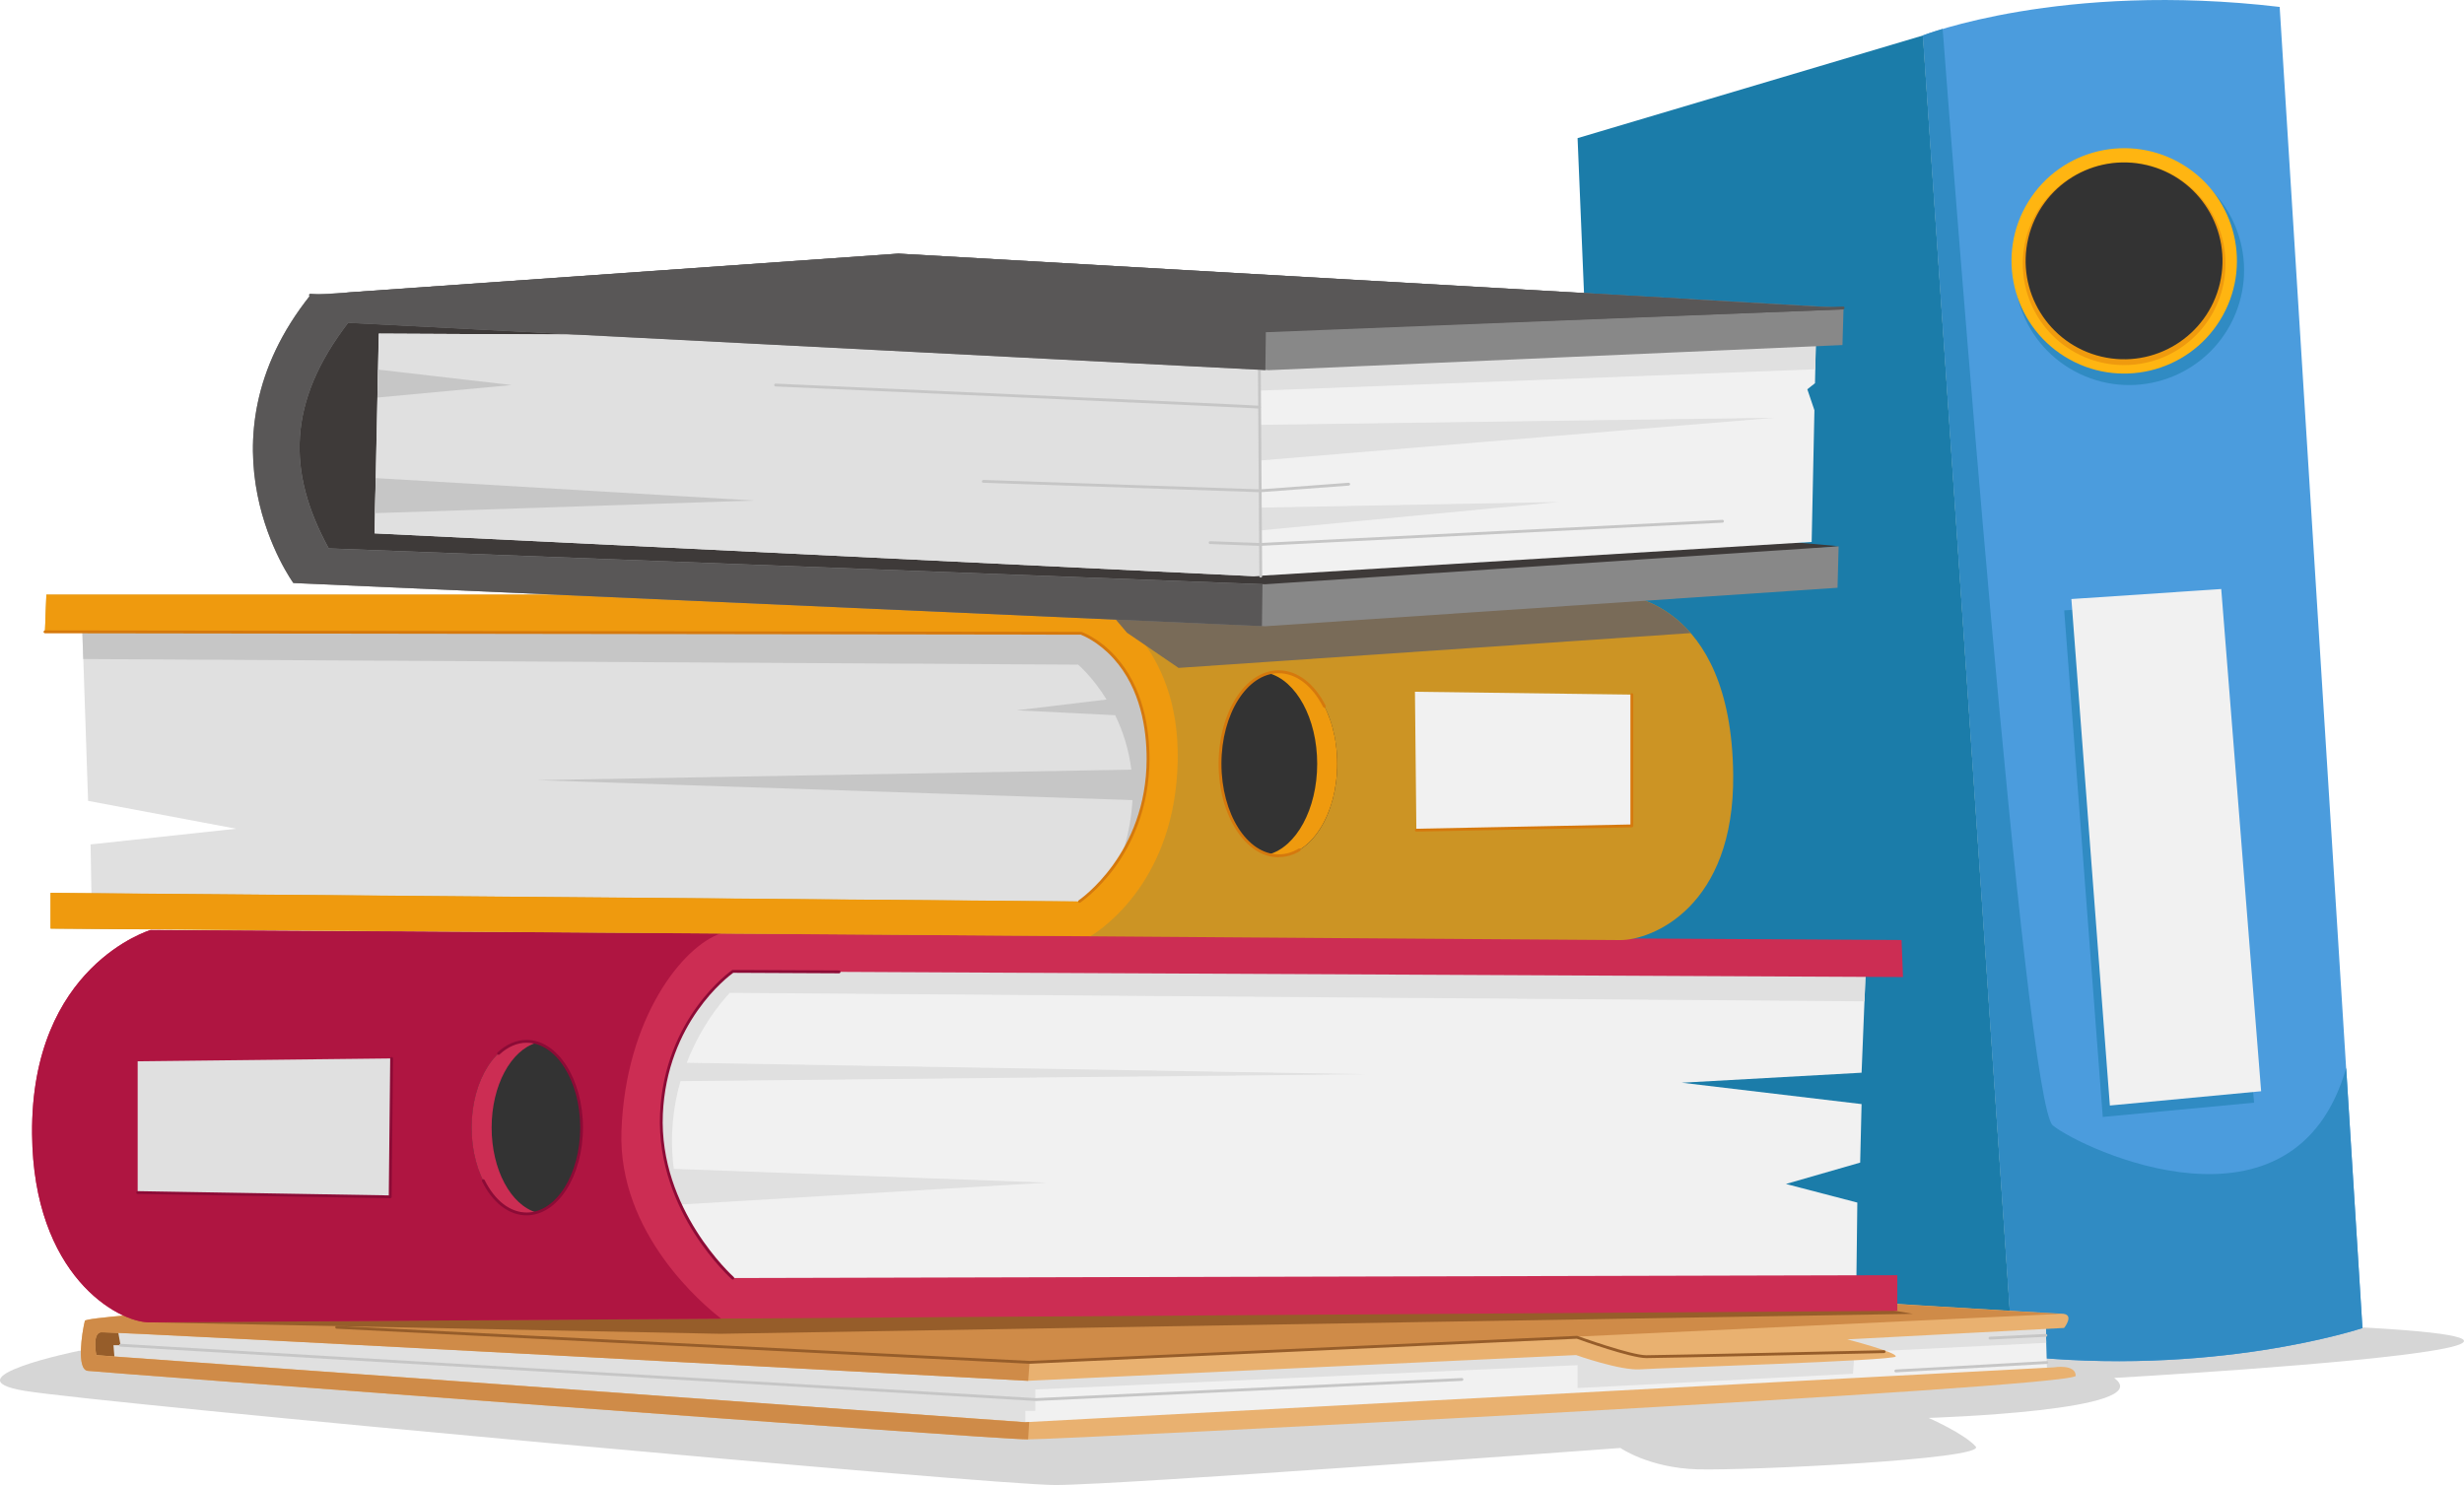
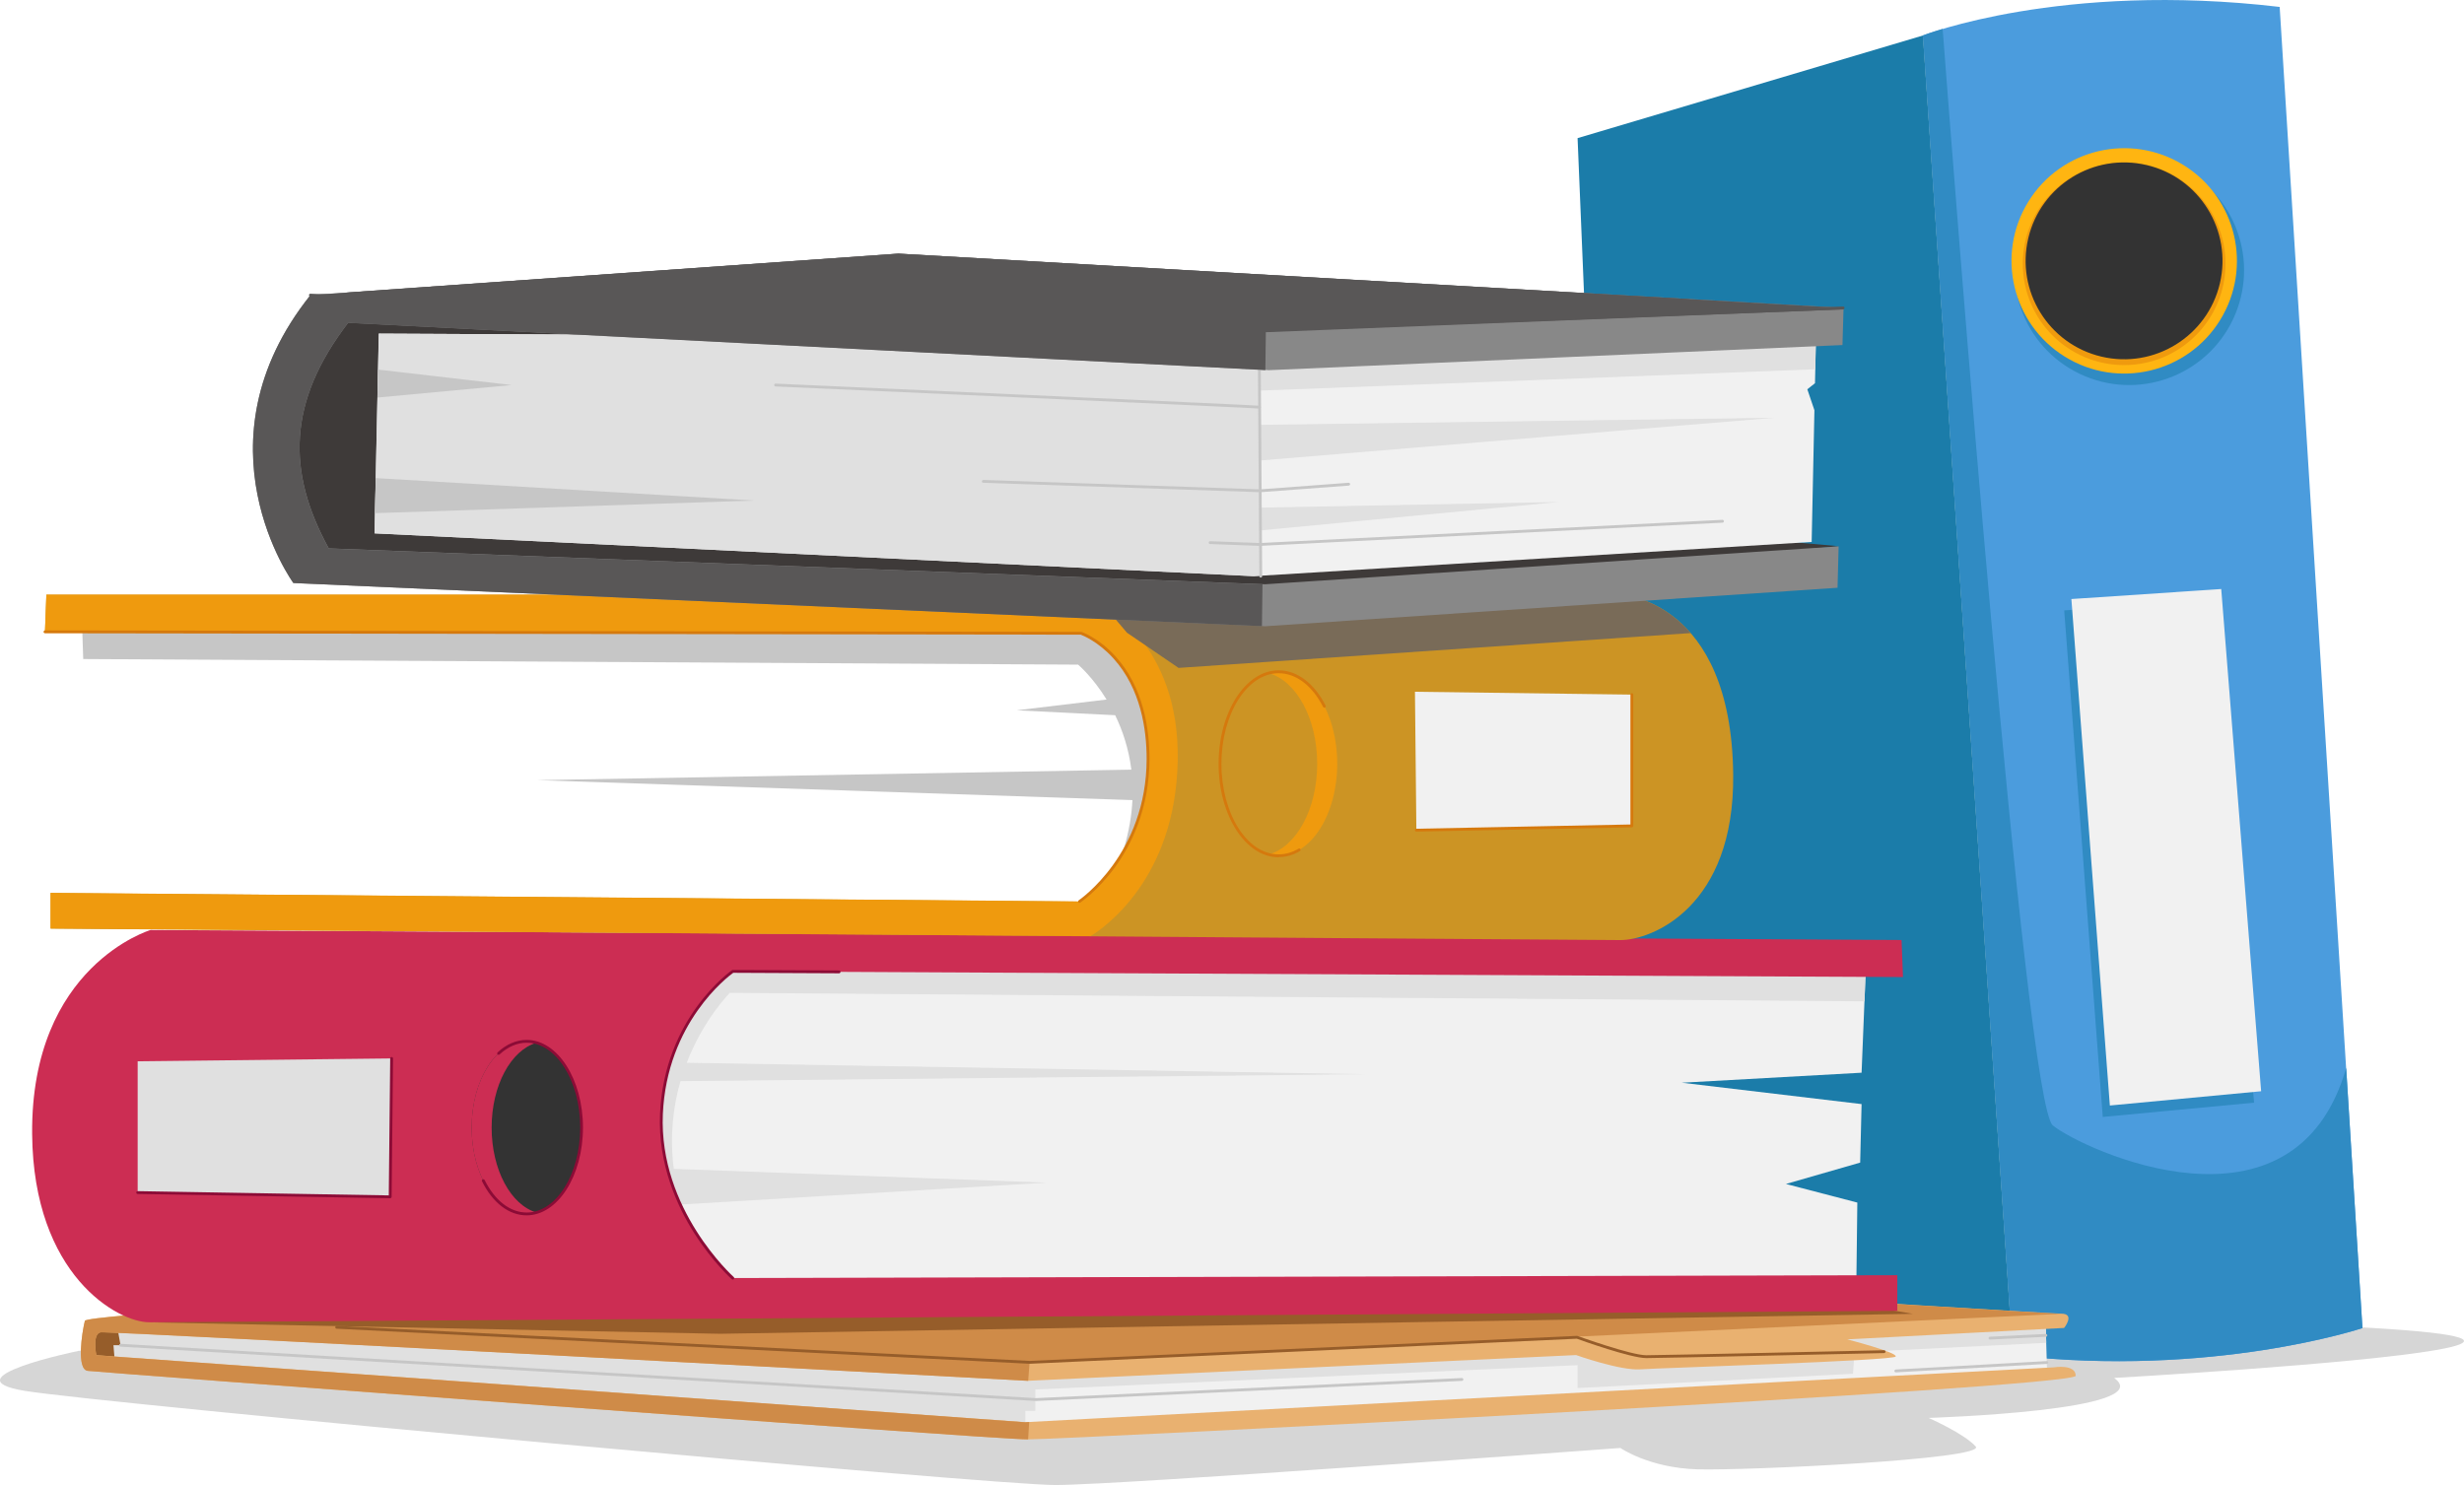
<svg xmlns="http://www.w3.org/2000/svg" id="_レイヤー_2" data-name="レイヤー 2" viewBox="0 0 295.15 177.92">
  <defs>
    <style>
      .cls-1 {
        fill: #1b7ca9;
      }

      .cls-2 {
        fill: #ffb511;
      }

      .cls-3 {
        fill: #cc9424;
      }

      .cls-4 {
        fill: #d5790d;
      }

      .cls-5 {
        fill: #4b9cdd;
      }

      .cls-6 {
        fill: #d6d6d6;
      }

      .cls-7 {
        fill: #e0e0e0;
      }

      .cls-8 {
        fill: #cf8b48;
      }

      .cls-9 {
        fill: #965d2a;
      }

      .cls-10 {
        fill: #3e3a39;
      }

      .cls-11 {
        fill: #333;
      }

      .cls-12 {
        fill: #595757;
      }

      .cls-13 {
        fill: #cc2d53;
      }

      .cls-14 {
        fill: #308bc3;
      }

      .cls-15 {
        fill: #8c0b36;
      }

      .cls-16 {
        fill: #e9b170;
      }

      .cls-17 {
        fill: #af1541;
      }

      .cls-18 {
        fill: #f1f1f1;
      }

      .cls-19 {
        fill: #796b58;
      }

      .cls-20 {
        fill: #ef9a0e;
      }

      .cls-21 {
        fill: #c6c6c6;
      }

      .cls-22 {
        fill: #888;
      }
    </style>
  </defs>
  <g id="_イラスト" data-name="イラスト">
    <g>
      <path class="cls-6" d="m9.36,161.86s-15.77,3.24-6.37,4.78c9.4,1.54,115.73,11.28,123.42,11.28s67.69-4.44,67.69-4.44c0,0,3.42,2.39,9.23,2.56,5.81.17,34.7-1.2,33.33-2.74-1.37-1.54-5.64-3.42-5.64-3.42,0,0,27.69-.85,22.22-4.79,0,0,115.81-6.53-37.61-7.35-153.42-.82-206.28,4.11-206.28,4.11Z" />
      <g>
        <path class="cls-5" d="m241.11,162.37L230.34,4.25s16.58-6.5,42.73-3.42l9.91,158.29s-17.95,5.98-41.88,3.25Z" />
        <path class="cls-14" d="m281.04,127.94c-6.2,21.65-31.62,9.75-35.14,6.9-3.34-2.7-12.01-115.75-13.2-131.38-1.55.46-2.36.78-2.36.78l10.77,158.12c23.93,2.74,41.88-3.25,41.88-3.25l-1.95-31.18Z" />
        <circle class="cls-14" cx="255.04" cy="32.37" r="13.76" transform="translate(127.54 255.61) rotate(-67.5)" />
        <circle class="cls-2" cx="254.44" cy="31.25" r="13.5" transform="translate(94.09 231.26) rotate(-58.28)" />
        <circle class="cls-20" cx="254.44" cy="31.6" r="12.14" />
        <circle class="cls-11" cx="254.44" cy="31.25" r="11.79" transform="translate(165.57 271.71) rotate(-76.72)" />
        <polygon class="cls-14" points="247.26 73.13 265.21 71.94 270 132.11 251.88 133.82 247.26 73.13" />
        <polygon class="cls-18" points="248.12 71.77 266.07 70.57 270.85 130.74 252.73 132.45 248.12 71.77" />
        <polygon class="cls-1" points="230.34 4.25 188.97 16.55 194.96 161 241.11 162.37 230.34 4.25" />
      </g>
      <g>
        <polygon class="cls-18" points="245.04 158.6 245.21 164.42 123.33 171.6 13.76 163.22 13.59 161.17 14.44 161.17 14.1 159.29 245.04 158.6" />
        <path class="cls-9" d="m17.84,158.93c-.49-.15-6.81-.15-6.81-.15l-.17,4.62,7.72.55-.73-5.01Z" />
        <polygon class="cls-7" points="14.44 161.17 13.59 161.17 13.76 163.22 61.09 166.84 122.82 171.25 122.82 169.03 124.02 169.03 124.02 166.47 188.97 163.56 188.97 166.3 221.96 164.59 222.14 162.02 245.11 160.88 245.04 158.6 14.1 159.29 14.44 161.17" />
        <path class="cls-16" d="m10.17,158.26c-.34,1.37-1.03,5.81.34,5.98,1.37.17,108.03,8.21,112.65,8.21s125.49-6.18,125.48-7.62c-.01-1.44-2.62-1.01-2.62-1.01l-123.21,6.57-111.28-8.03s-.51-2.56.51-2.74c1.03-.17,111.11,5.81,111.11,5.81l65.64-3.08s5.3,1.88,7.69,1.71c2.39-.17,30.43-1.03,30.6-1.54.17-.51-5.81-2.05-5.81-2.05l25.98-1.37s1.37-1.71-.34-1.71-108.38-6.67-108.38-6.67c0,0-128.03,6.15-128.38,7.52Z" />
        <path class="cls-21" d="m124.08,167.85s0,0-.01,0l-109.64-6.51c-.09,0-.17-.09-.16-.18,0-.09.09-.16.18-.16l109.63,6.51,51.03-2.41c.09,0,.17.07.18.16,0,.09-.07.17-.16.18l-51.04,2.41s0,0,0,0Z" />
        <path class="cls-21" d="m227.09,164.42c-.09,0-.17-.07-.17-.16,0-.09.07-.17.16-.18l18.09-1.01c.09,0,.17.07.18.16,0,.09-.07.17-.16.18l-18.09,1.01s0,0,0,0Z" />
        <path class="cls-21" d="m238.37,160.49c-.09,0-.17-.07-.17-.16,0-.09.07-.17.16-.18l6.7-.33c.09,0,.17.07.18.16,0,.09-.07.17-.16.18l-6.7.33s0,0,0,0Z" />
        <path class="cls-8" d="m122.82,170.4l-111.28-8.03s-.51-2.56.51-2.74c1.03-.17,111.11,5.81,111.11,5.81l.17-2.22s123.73-5.81,123.59-5.81c-1.71,0-108.38-6.67-108.38-6.67,0,0-128.03,6.15-128.38,7.52-.34,1.37-1.03,5.81.34,5.98,1.37.17,108.03,8.21,112.65,8.21l.13-2.08-.47.03Z" />
        <path class="cls-9" d="m123.34,163.39l-83.02-4.2c-.09,0-.17-.09-.16-.18,0-.09.09-.17.18-.16l83.01,4.2,65.54-3s.04,0,.07.01c.06.02,6.41,2.31,8.24,2.31s28.21-.59,28.48-.6h0c.09,0,.17.07.17.17,0,.09-.07.17-.17.17-.27,0-26.62.6-28.48.6s-7.77-2.12-8.32-2.32l-65.52,3Z" />
        <polygon class="cls-9" points="225.97 156.87 229.14 157.41 86.24 159.8 17.86 158.43 77.81 155.23 225.97 156.87" />
      </g>
      <g>
        <polygon class="cls-18" points="223.5 115.87 222.99 128.52 201.45 129.72 222.99 132.28 222.82 139.29 213.93 141.85 222.48 144.08 222.36 154 74.44 155.36 75.81 115.53 223.5 115.87" />
        <path class="cls-7" d="m87.43,118.95l135.91,1.02.15-4.09-137.62-.32c-17.15,15.97-2.04,34.34-2.04,34.34-.97-1.93-1.7-3.79-2.22-5.59l43.76-2.62-44.66-1.65c-.51-3.98-.06-7.52.8-10.51l82.15-.83-81.4-1.37c2.05-5.3,5.17-8.38,5.17-8.38Z" />
        <path class="cls-13" d="m87.78,116.38l140.17.68-.17-4.44-209.74-1.2s-14.36,4.27-14.19,24.44c.14,16.93,10.26,22.56,14.02,22.56s209.4-1.37,209.4-1.37v-4.27l-139.49.34s-9.06-8.03-8.55-19.66c.51-11.62,8.55-17.09,8.55-17.09Z" />
-         <path class="cls-17" d="m74.44,135.53c.48-13.62,7.4-22.23,11.95-23.71l-68.36-.39s-14.36,4.27-14.19,24.44c.14,16.93,10.26,22.56,14.02,22.56,1.42,0,31.55-.19,68.53-.44-2.06-1.58-12.38-10.15-11.95-22.47Z" />
        <ellipse class="cls-11" cx="63.08" cy="135.1" rx="6.58" ry="10.34" />
        <path class="cls-13" d="m58.89,135.1c0-5.07,2.32-9.28,5.38-10.17-.39-.11-.79-.17-1.2-.17-3.63,0-6.58,4.63-6.58,10.34s2.95,10.34,6.58,10.34c.41,0,.81-.06,1.2-.17-3.06-.88-5.38-5.1-5.38-10.17Z" />
        <polygon class="cls-7" points="46.92 126.81 46.75 143.39 16.49 142.88 16.49 127.15 46.92 126.81" />
        <path class="cls-15" d="m46.75,143.56h0l-30.26-.51c-.09,0-.17-.08-.17-.17,0-.09.08-.17.17-.17l30.08.51.17-16.41c0-.09.07-.17.17-.17.09,0,.17.08.17.17l-.17,16.58s-.02.09-.05.12c-.03.03-.07.05-.12.05Z" />
        <path class="cls-15" d="m63.08,145.61c-2.11,0-4.06-1.49-5.34-4.08-.04-.08,0-.19.08-.23.08-.04.19,0,.23.08,1.23,2.47,3.06,3.89,5.04,3.89,3.53,0,6.41-4.56,6.41-10.17s-2.88-10.17-6.41-10.17c-1.14,0-2.26.49-3.25,1.4-.07.06-.18.06-.24,0-.06-.07-.06-.18,0-.24,1.05-.98,2.25-1.5,3.48-1.5,3.72,0,6.75,4.72,6.75,10.51s-3.03,10.51-6.75,10.51Z" />
        <path class="cls-15" d="m87.78,153.31s-.08-.01-.11-.04c-.02-.02-2.31-2.06-4.5-5.51-2.02-3.18-4.37-8.24-4.11-14.29.51-11.58,8.54-17.17,8.62-17.23.03-.02.07-.04.1-.03l12.73.06c.09,0,.17.08.17.17,0,.09-.08.17-.17.17h0l-12.68-.06c-.63.45-7.95,5.97-8.43,16.93-.5,11.41,8.4,19.44,8.49,19.52.07.06.08.17.01.24-.03.04-.08.06-.13.06Z" />
      </g>
      <g>
-         <polygon class="cls-7" points="9.83 74.5 10.55 95.95 28.29 99.29 10.85 101.17 10.97 108.19 141.96 109.55 140.6 74.16 9.83 74.5" />
        <path class="cls-21" d="m141.89,107.74l-1.3-33.58-130.77.34.15,4.46,119.17.67s1.73,1.45,3.41,4.18l-10.76,1.29s8.85.45,11.79.59c.88,1.8,1.62,3.99,1.94,6.52l-71.17,1.26,71.3,2.39c-.18,3.63-1.28,7.81-3.95,12.48l10.19-.61Z" />
        <path class="cls-3" d="m129.49,75.87l-124.1-.17.17-4.44h188.55s13.28.51,13.5,21.54c.17,15.9-9.75,19.83-13.51,19.83s-188.03-1.37-188.03-1.37v-4.27l123.25,1.03s8.21-5.46,8.21-17.09c0-12.31-8.03-15.04-8.03-15.04Z" />
-         <ellipse class="cls-11" cx="153.16" cy="91.51" rx="7.02" ry="11.03" />
        <path class="cls-20" d="m153.16,80.49c-.41,0-.81.06-1.2.16,3.3.89,5.82,5.41,5.82,10.86s-2.52,9.97-5.82,10.86c.39.11.79.16,1.2.16,3.87,0,7.02-4.94,7.02-11.03s-3.14-11.03-7.02-11.03Z" />
        <polygon class="cls-18" points="169.49 82.88 169.66 99.46 195.47 98.95 195.47 83.22 169.49 82.88" />
        <path class="cls-20" d="m5.38,75.7l124.1.17s8.03,2.74,8.03,15.04c0,11.64-8.21,17.09-8.21,17.09l-123.25-1.03v4.27s69.99.52,124.58.92c1.66-1.02,10.16-6.89,10.44-20.98.29-14.11-9.07-19.1-10.88-19.94H5.55l-.17,4.44Z" />
        <path class="cls-4" d="m169.66,99.63c-.09,0-.17-.07-.17-.17,0-.09.07-.17.17-.17l25.64-.51v-15.56c0-.09.08-.17.17-.17s.17.08.17.17v15.73c0,.09-.07.17-.17.17l-25.81.51h0Z" />
        <path class="cls-4" d="m153.16,102.71c-3.96,0-7.19-5.02-7.19-11.2s3.22-11.2,7.19-11.2c2.21,0,4.26,1.54,5.63,4.23.04.08,0,.19-.07.23-.08.04-.19,0-.23-.07-1.31-2.57-3.25-4.04-5.33-4.04-3.77,0-6.85,4.87-6.85,10.85s3.07,10.85,6.85,10.85c.82,0,1.62-.23,2.38-.68.08-.05.19-.02.23.06.05.08.02.19-.06.23-.81.48-1.67.72-2.55.72Z" />
        <path class="cls-4" d="m129.31,108.18c-.06,0-.11-.03-.14-.08-.05-.08-.03-.18.05-.24.08-.05,8.13-5.55,8.13-16.95,0-3.48-.69-8.39-3.97-12.02-1.84-2.03-3.68-2.76-3.92-2.85l-124.07-.17c-.09,0-.17-.08-.17-.17,0-.09.08-.17.17-.17h0l124.1.17s.04,0,.05,0c.08.03,2.07.72,4.09,2.95,3.36,3.71,4.06,8.71,4.06,12.25,0,6.06-2.25,10.42-4.14,13.01-2.05,2.81-4.13,4.21-4.15,4.23-.03.02-.06.03-.09.03Z" />
        <path class="cls-19" d="m194.1,71.25h-62.97l3.86,4.55,6.18,4.22,61.35-4.17c-3.83-4.42-8.42-4.6-8.42-4.6Z" />
      </g>
      <g>
        <polygon class="cls-10" points="220.25 65.44 179.8 61.86 168.97 39.46 49.83 37.07 40.26 37.07 32.22 49.55 33.76 60.49 38.2 68.35 153.33 71.83 220.25 65.44" />
        <polygon class="cls-18" points="45.38 39.97 44.87 63.9 150.17 69.03 217.01 64.93 217.34 49.15 216.49 46.64 217.41 45.91 217.52 40.83 45.38 39.97" />
        <path class="cls-7" d="m150.85,63.56l35.9-3.42-35.9.68v-5.64l61.71-5.13-61.71.85v-4.1c.5,0,64.19-2.47,66.59-2.56l.07-3.42-172.14-.85-.51,23.93,105.3,5.13.81-.06-.13-5.41Z" />
        <path class="cls-22" d="m37.18,35.36c-14.19,17.78-2.04,34.49-2.04,34.49l116.43,5.18,68.54-4.61.13-4.96-68.68,4.54-112.18-4.3c-5.04-9.19-4.94-17.56,2.32-27.03l110.31,5.68,68.69-3.01.13-4.45-113.22-6.51-70.44,4.97Z" />
        <g>
          <polygon class="cls-21" points="45.01 57.28 44.92 61.48 90.34 59.97 45.01 57.28" />
          <polygon class="cls-21" points="45.22 47.63 61.28 46.13 45.29 44.28 45.22 47.63" />
        </g>
        <g>
          <path class="cls-21" d="m151.02,69.2c-.09,0-.17-.08-.17-.17l-.17-25.47c0-.09.08-.17.17-.17.09,0,.17.08.17.17l.17,25.47c0,.09-.08.17-.17.17h0Z" />
          <path class="cls-21" d="m150.85,48.95s-.01,0-.02,0c-.7-.09-57.36-2.63-57.93-2.65-.09,0-.17-.08-.16-.18,0-.09.08-.17.18-.16,2.34.1,57.28,2.57,57.96,2.65.09.01.16.1.15.19-.01.09-.08.15-.17.15Z" />
          <path class="cls-21" d="m150.96,58.97s0,0,0,0l-33.18-1.13c-.09,0-.17-.08-.16-.18,0-.09.09-.17.18-.16l33.17,1.13,10.57-.79c.09,0,.18.06.18.16,0,.09-.06.18-.16.18l-10.58.79s0,0-.01,0Z" />
-           <path class="cls-21" d="m150.91,65.4l-5.96-.22c-.09,0-.17-.08-.16-.18,0-.09.08-.17.18-.16l5.95.22,55.4-2.78c.09,0,.17.07.18.16,0,.09-.07.17-.16.18l-55.42,2.78Z" />
+           <path class="cls-21" d="m150.91,65.4l-5.96-.22c-.09,0-.17-.08-.16-.18,0-.09.08-.17.18-.16l5.95.22,55.4-2.78c.09,0,.17.07.18.16,0,.09-.07.17-.16.18l-55.42,2.78" />
        </g>
        <path class="cls-12" d="m220.84,36.9l-113.22-6.51-70.44,4.97c-14.19,17.78-2.04,34.49-2.04,34.49l116.02,5.17.07-5.02-111.85-4.29c-5.04-9.19-4.94-17.56,2.32-27.03l109.87,5.66.06-4.64,69.2-2.63v-.17Z" />
        <path class="cls-12" d="m151.71,39.8l-114.54-4.27c-.09,0-.17-.08-.16-.18,0-.09.09-.17.18-.16l114.53,4.27,69.05-2.74c.1,0,.17.07.18.16,0,.09-.07.17-.16.18l-69.06,2.74Z" />
        <polygon class="cls-12" points="202.52 35.85 107.61 30.39 41.52 35.05 154.27 38.61 202.52 35.85" />
      </g>
    </g>
  </g>
</svg>